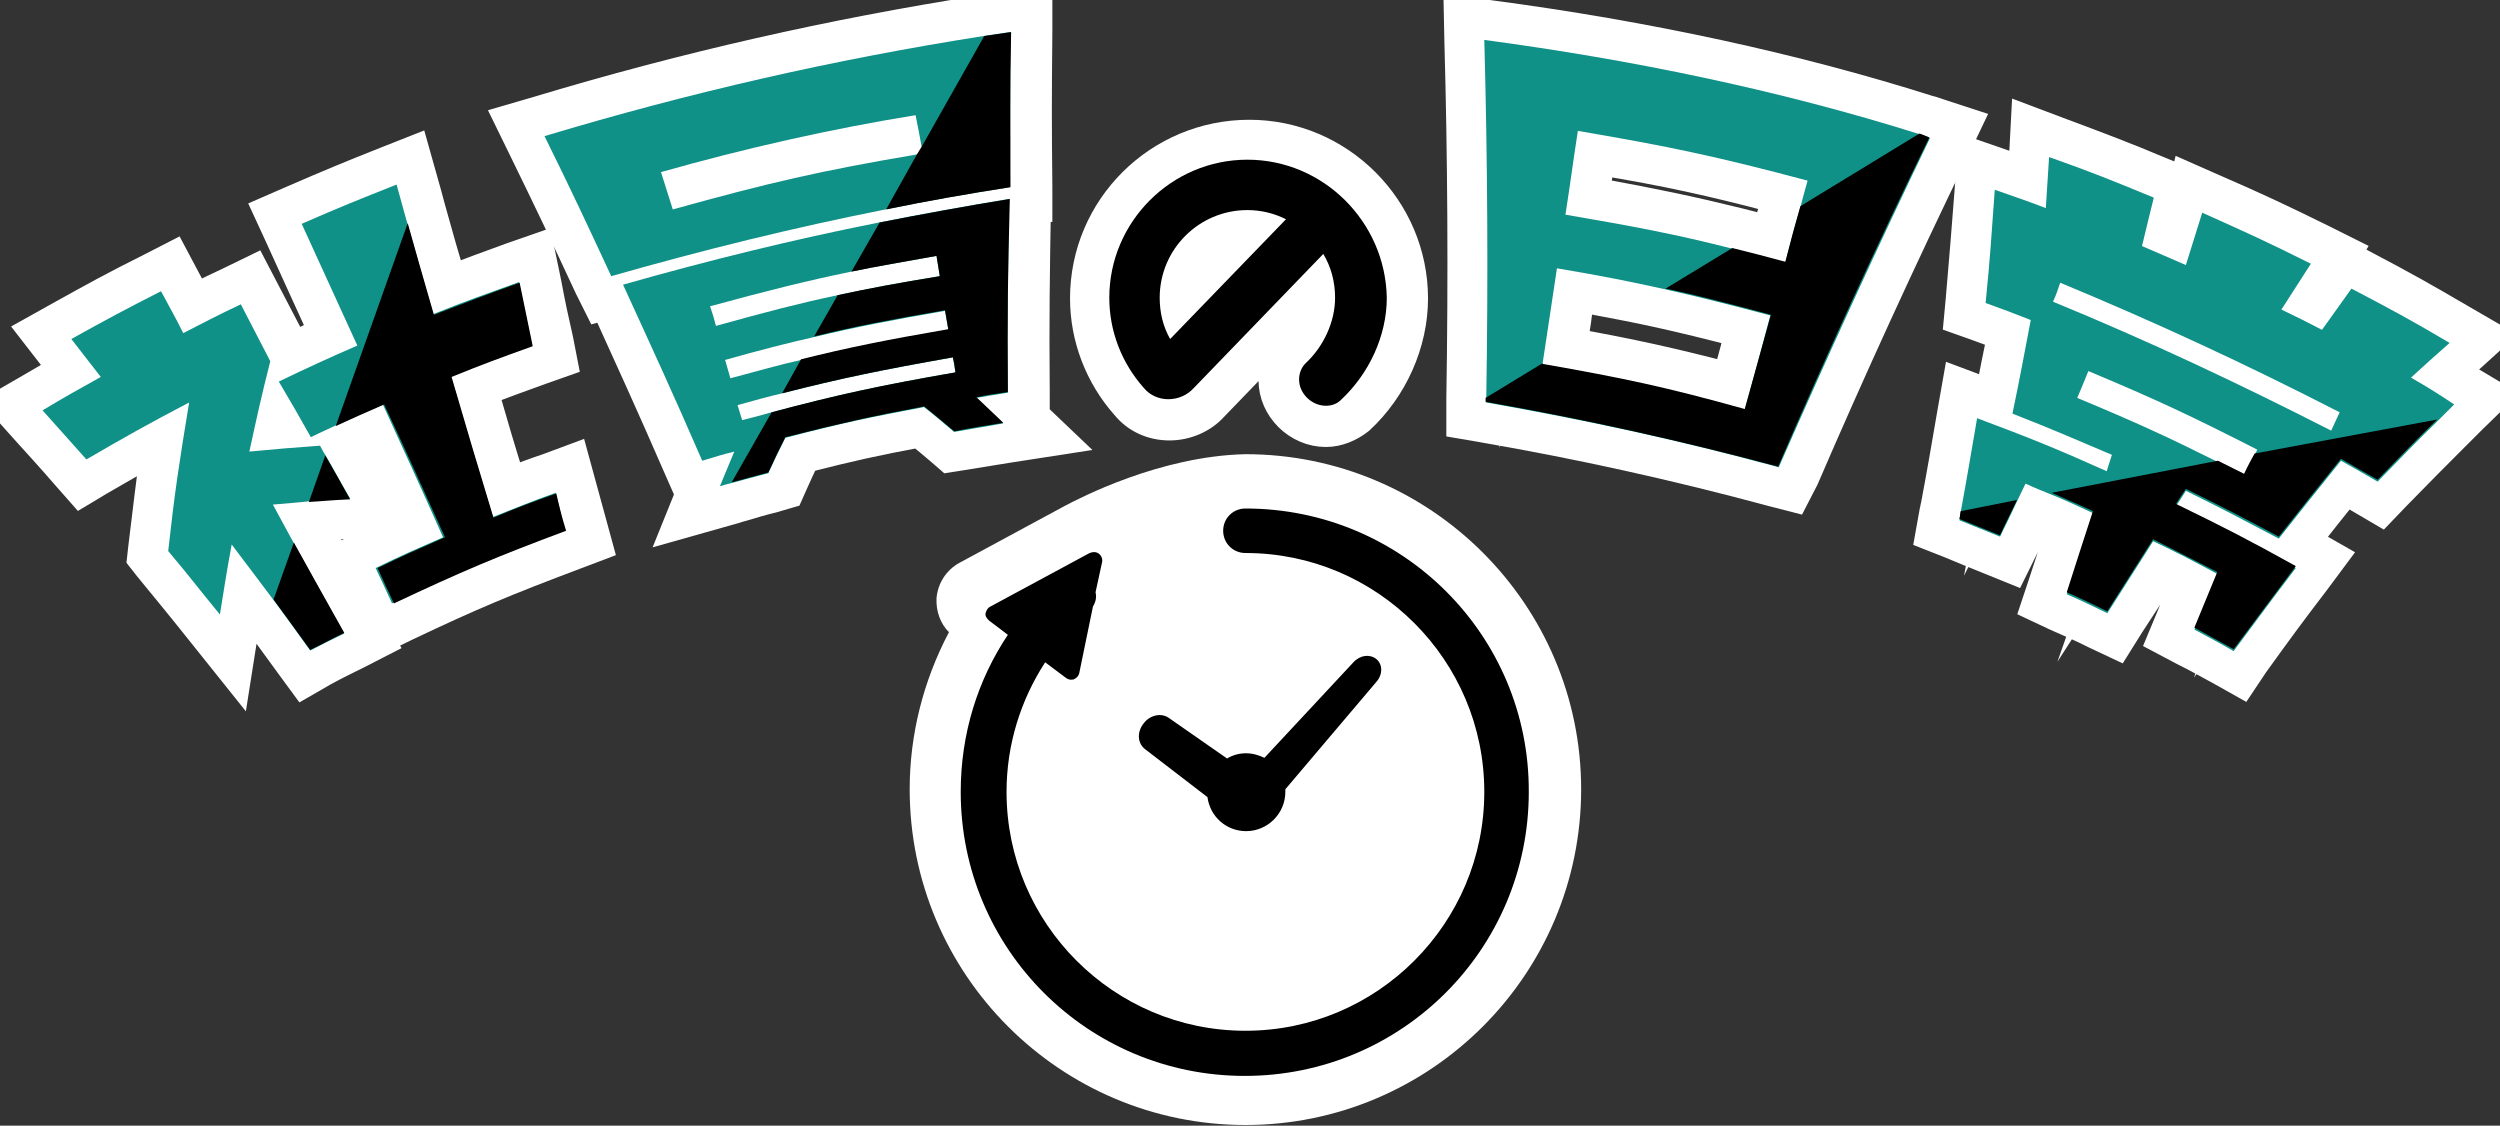
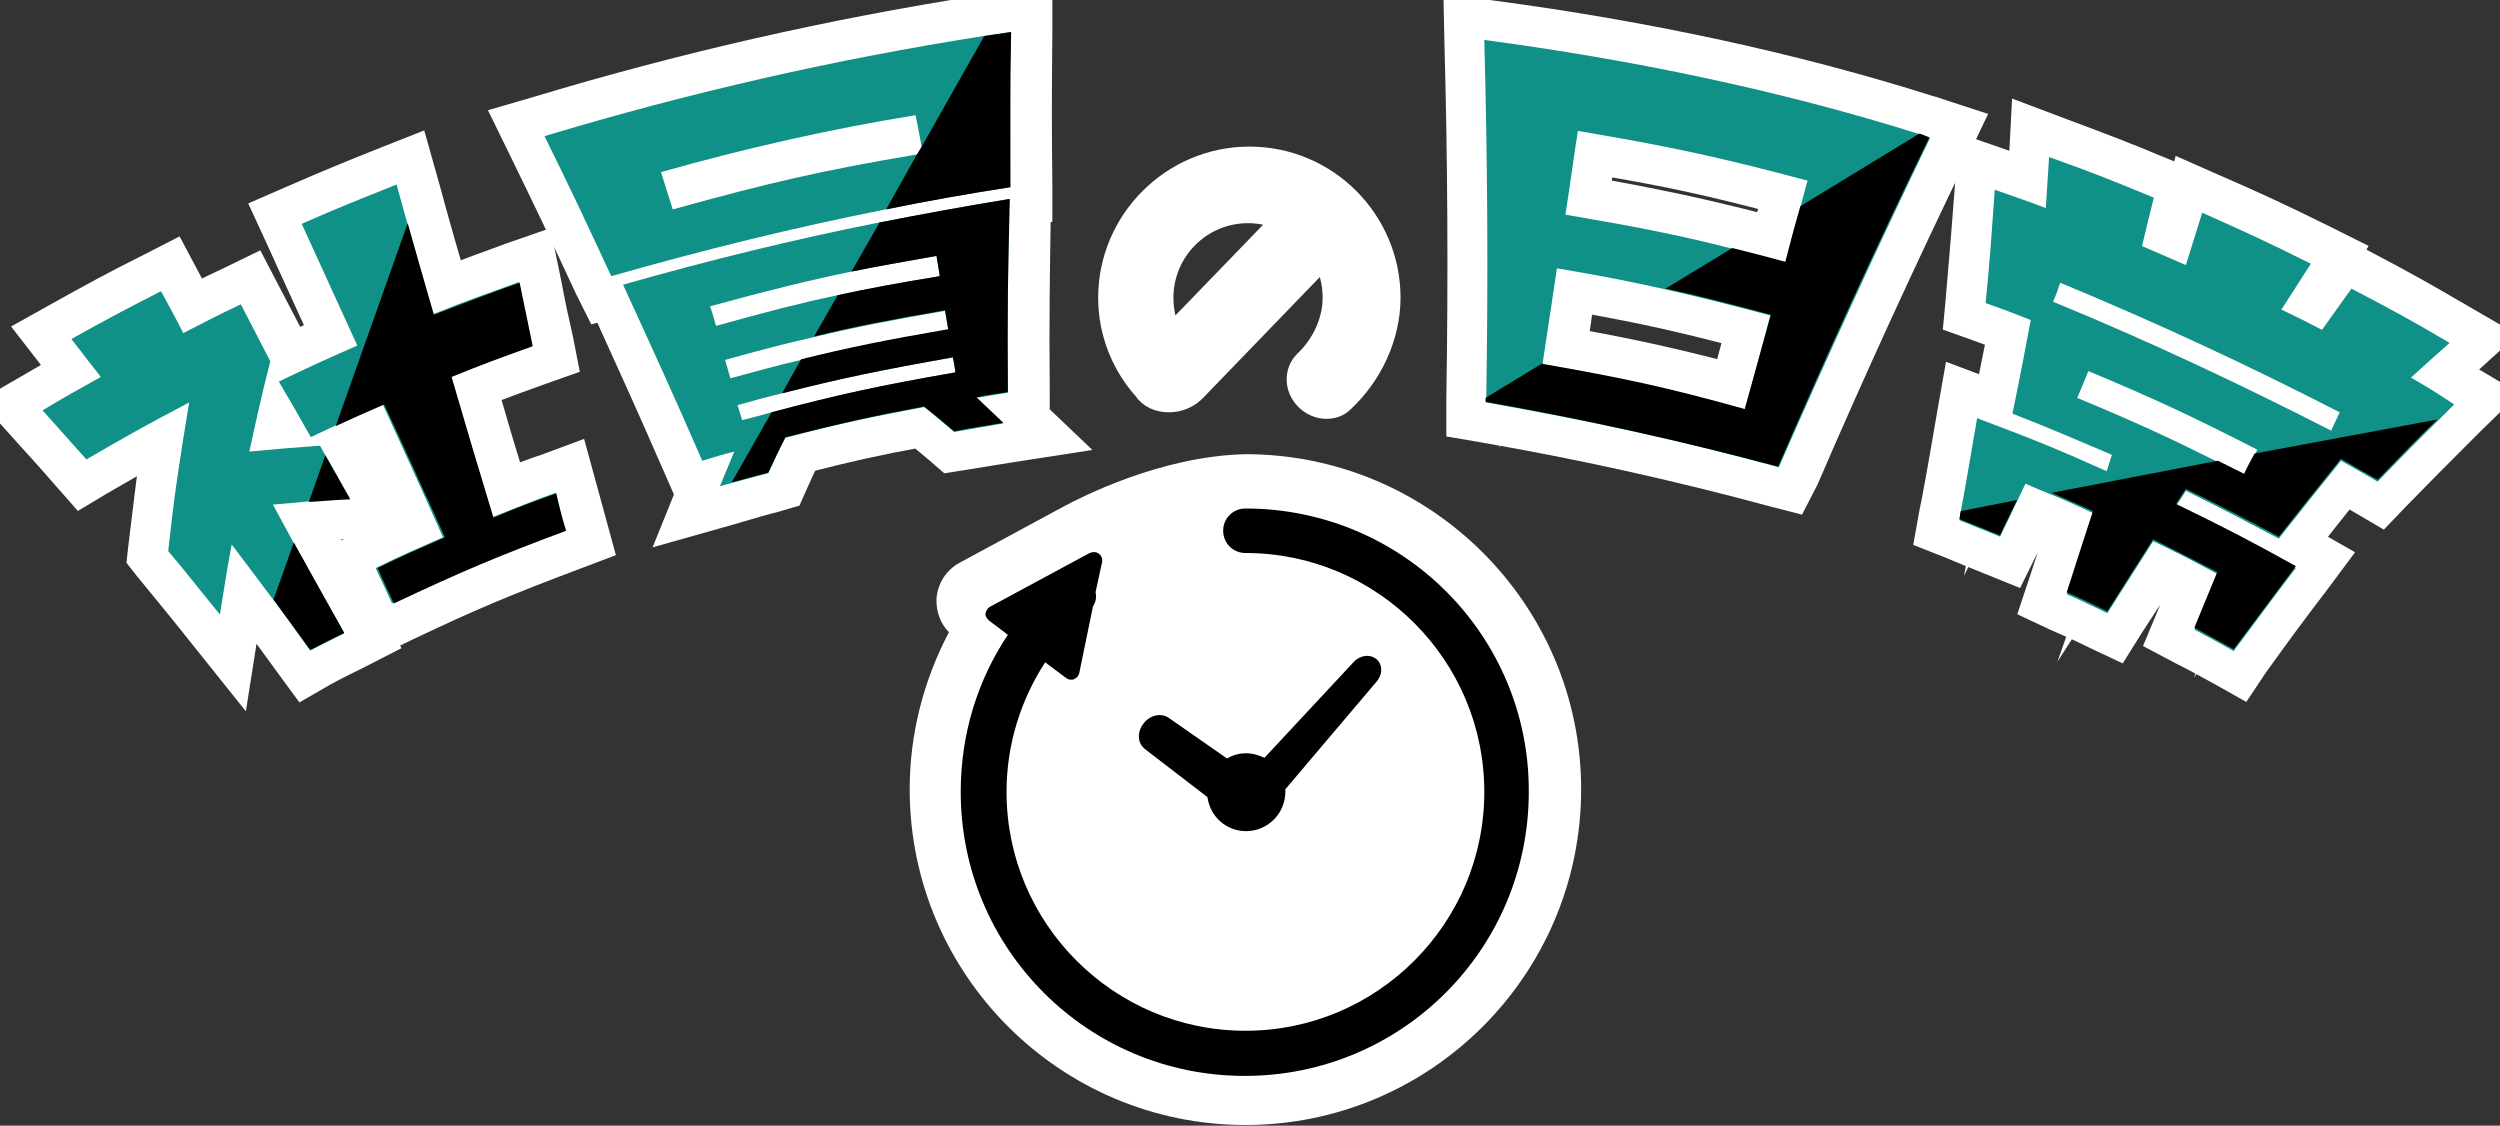
<svg xmlns="http://www.w3.org/2000/svg" version="1.1" id="レイヤー_1" x="0px" y="0px" width="382px" height="172px" viewBox="0 0 382 172" style="enable-background:new 0 0 382 172;" xml:space="preserve">
  <rect x="0" y="0" width="382" height="172" fill="#333333" stroke="none" />
  <style type="text/css">
	.st0{fill:#FFFFFF;stroke:#FFFFFF;stroke-width:4;stroke-miterlimit:10;}
	.st1{fill:#FFFFFF;}
	.st2{fill:#109187;}
</style>
  <g>
    <g>
      <g>
        <path class="st0" d="M226.9,6.1c0.5,18.3,0.6,36.5,0.3,54.8v0.6c15.3,2.7,29.7,5.8,44.7,9.9c7.4-16.9,15.1-33.7,23.1-50.3     c-0.5-0.2-1-0.3-1.6-0.5C271.7,13.6,249.3,9.1,226.9,6.1z M266.8,62.5c-12.3-3.3-18.5-4.7-30.9-6.9c0,0,0-0.1,0-0.1     c0.9-5.8,1.3-8.7,2.2-14.6c6.6,1.1,11.6,2.1,16.5,3.2c4.9,1.1,9.7,2.3,16.1,4C269.1,53.9,268.4,56.8,266.8,62.5z M275.2,31.6     c-0.7,2.7-1.3,5-2.3,8.5c-3-0.8-5.7-1.5-8.1-2.1c-8.6-2.2-15-3.4-25.5-5.2c0.8-5.1,1.1-7.7,1.9-12.8c14.1,2.4,21.2,3.9,35.1,7.6     C275.8,29.1,275.5,30.4,275.2,31.6z" />
        <path class="st0" d="M274.3,76.3l-3.5-0.9c-14.8-4-29.3-7.2-44.3-9.8l-3.5-0.6v-4.1c0.3-18.4,0.2-36.8-0.3-54.7l-0.1-4.9l4.9,0.7     c24.2,3.2,46.8,8.1,67.3,14.6c0.5,0.1,1,0.3,1.6,0.5l4.6,1.5l-2.1,4.4c-8.1,16.7-15.8,33.5-23,50.2L274.3,76.3z M275.9,45.2     L275.9,45.2l-1.1,4.1c-1.4,5.2-2.2,8-3.5,12.7c5.6-12.8,11.6-25.7,17.7-38.5c-17.8-5.4-37.2-9.6-57.9-12.6     c0.3,14.7,0.4,29.7,0.2,44.7l0.3-0.9c0.9-5.7,1.3-8.6,2.2-14.4l0.6-4.2l0,0l3.2-21.1l4.2,0.7c14.3,2.4,21.6,4,35.5,7.7l4.1,1.1     l-1.1,4.1c-0.4,1.5-0.8,2.8-1.1,4L275.9,45.2z M240.6,52.2c8.8,1.6,14.7,2.9,23.2,5.1c0.6-2.2,1.1-4.1,1.7-6.3     c-4.6-1.2-8.3-2.1-11.9-2.9c-3.6-0.8-7.3-1.5-12.1-2.4C241.3,48.1,241,50,240.6,52.2z M244,29.2c8.8,1.6,14.5,2.8,21.8,4.6     c1.3,0.3,2.7,0.7,4.1,1.1l1.2-4.4c-9.9-2.6-16.3-4-26.4-5.7L244,29.2z" />
      </g>
      <g>
        <path class="st0" d="M368.5,57.7c2.3-2.1,3.5-3.2,5.9-5.3c-5.9-3.5-8.9-5.1-15-8.3c-1.8,2.5-2.7,3.8-4.5,6.3     c-2.5-1.3-3.7-1.9-6.2-3.1c1.8-2.8,2.7-4.2,4.5-7c-6.6-3.3-9.9-4.8-16.6-7.8c-1,3.2-1.5,4.8-2.5,8c-2.7-1.2-4-1.7-6.7-2.9     c0.7-3,1.1-4.5,1.8-7.4c-6.3-2.6-9.5-3.9-16-6.2c-0.2,3.1-0.3,4.7-0.5,7.8c-3.1-1.2-4.7-1.7-7.8-2.8c-0.5,6.9-0.7,10.4-1.4,17.3     c2.8,1,4.1,1.5,6.9,2.6c-1.1,5.7-1.6,8.6-2.8,14.3c6.1,2.4,9.1,3.7,15.2,6.3c-0.3,1-0.5,1.5-0.8,2.5c-7.8-3.5-11.8-5.1-19.8-8.1     c-1,5.8-1.5,8.9-2.5,14.3c-0.1,0.4-0.1,0.8-0.2,1.3c2.5,1,3.7,1.5,6.2,2.5c1.1-2.2,1.8-3.7,2.6-5.4c0.4-0.8,0.8-1.7,1.3-2.7     c1.5,0.7,2.8,1.2,4,1.7h0c2,0.8,3.7,1.6,6.3,2.8c-1.6,5-2.4,7.5-4,12.4c2.5,1.1,3.7,1.7,6.2,2.9c2.8-4.4,4.2-6.6,7-11     c4,1.9,5.9,2.9,9.8,5c-1.4,3.4-2.1,5.1-3.5,8.5c2.4,1.3,3.6,1.9,6,3.3c3.8-5.1,5.6-7.6,9.5-12.7c-7.3-4-10.9-6-18.3-9.5     c0.6-0.9,0.9-1.3,1.5-2.3c5.7,2.8,8.5,4.3,14.2,7.3c3.8-4.8,5.7-7.2,9.5-11.9c2.3,1.3,3.4,1.9,5.6,3.2c3.7-3.8,5.9-6.1,9.1-9.2     c0.8-0.8,1.6-1.6,2.6-2.6C372.4,60,371.1,59.2,368.5,57.7z M344.6,69.4c-0.6,1.1-0.9,1.8-1.6,3.1c-1.4-0.7-2.7-1.4-4-2     c-7.6-3.8-12.6-6.1-21.5-9.8c0.7-1.6,1-2.4,1.7-4.1c10.5,4.4,15.6,6.8,25.8,12C344.9,68.9,344.8,69.2,344.6,69.4z M356.3,65.8     c-14.1-7.2-27.9-13.7-42.5-19.7c0.5-1.2,0.7-1.7,1.1-2.9c14.7,6.1,28.5,12.5,42.7,19.8C357.1,64.2,356.9,64.7,356.3,65.8z" />
        <path class="st0" d="M342.6,104.6l-3.2-1.8c-2.4-1.3-3.6-2-6-3.2l-3.4-1.8l1.5-3.6c0.8-2,1.4-3.4,2-4.9c-1-0.5-1.9-1-2.9-1.5     c-1.6,2.6-2.9,4.6-5,7.8l-2,3.2l-3.4-1.6c-2.4-1.2-3.6-1.7-6.1-2.8l-3.4-1.6l1.2-3.6c1.2-3.6,1.9-5.9,2.9-8.8     c-0.7-0.3-1.3-0.6-2-0.8h0l-0.8-0.3c-0.1,0-0.2-0.1-0.3-0.1l-4,8.1l-3.7-1.5c-2.5-1-3.7-1.5-6.1-2.5l-3.3-1.3l0.7-3.9     c0.1-0.3,0.1-0.6,0.2-0.9c1-5.3,1.5-8.3,2.5-14.1l0.9-5.1l4.8,1.8c0.1,0,0.2,0.1,0.2,0.1c0.6-3.2,1.1-5.5,1.7-8.5     c-1.1-0.4-2.1-0.8-3.5-1.3l-3.1-1.1l0.3-3.2c0.6-7.1,0.9-10.5,1.4-17.2l0.4-5.5l5.2,1.8c1,0.3,1.8,0.6,2.6,0.9     c0-0.7,0.1-1.4,0.1-2.2l0.3-5.7l5.3,2c6.7,2.5,9.9,3.7,16.1,6.3l2.9,1.2l0.2-0.8l4.3,1.9c6.9,3,10.3,4.6,16.8,7.8l4.2,2.1     l-0.3,0.5l2.4,1.3c6.1,3.2,9.1,4.9,15.1,8.4l5,2.9l-4.3,3.9c-0.6,0.5-1.1,1-1.6,1.4c0.5,0.3,1,0.6,1.6,0.9l4.7,2.8l-3.9,3.8     c-0.9,0.9-1.8,1.8-2.5,2.5c-3,3-5.2,5.2-9.1,9.2l-2.3,2.4l-2.9-1.7c-1-0.6-1.7-1-2.5-1.4c-2,2.5-3.6,4.5-5.8,7.3l4.2,2.4     l-2.9,3.9c-3.9,5.1-5.8,7.7-9.4,12.7L342.6,104.6z M343.6,87.2l-0.7,1.8c-0.4,1-0.8,1.9-1.1,2.7c1-1.3,1.9-2.5,2.9-3.9     C344.3,87.6,343.9,87.4,343.6,87.2z M324.6,77.7l-0.8,2.4c-0.7,2.2-1.3,4-1.9,5.7c1.1-1.7,2.1-3.4,3.6-5.6l1-1.6l0,0l3-4.6     c0.4-0.6,0.6-1,1.1-1.7l0.7-1c-1.3-0.6-2.6-1.3-4-1.9L324.6,77.7L324.6,77.7z M346,76c0.4,0.2,0.7,0.4,1.1,0.6     c2.2-2.7,3.8-4.8,6.1-7.6c-0.9-0.5-1.9-1-2.8-1.4l-2,3.9c-0.4,0.7-0.6,1.3-1,1.9L346,76z M305.5,69.6c-0.3,1.6-0.5,3.1-0.8,4.7     c0.2-0.4,0.4-0.8,0.6-1.3l1.4-2.9C306.4,69.9,306,69.8,305.5,69.6z M360.5,66.8c0.8,0.4,1.4,0.8,2.1,1.2c2.1-2.1,3.7-3.8,5.6-5.6     c-0.5-0.3-1.1-0.6-1.7-1l-5-2.9l4.3-3.9c0.6-0.5,1.1-1,1.6-1.5c-2.2-1.3-4.2-2.3-6.6-3.6c-0.7,1-1.4,2-2.4,3.3l-2.1,3l-3.3-1.7     c-2.5-1.3-3.7-1.9-6.1-3.1l-4.2-2.1l2.5-4c0.8-1.2,1.4-2.2,2-3.1c-2.7-1.3-5-2.4-7.9-3.7c-0.3,1-0.6,2.1-1.1,3.5l-1.4,4.5     l-4.3-1.9c-2.6-1.2-3.9-1.7-6.6-2.8l-3.3-1.4l1.3-5.4c0.2-0.7,0.3-1.4,0.5-2c-2.5-1-4.7-1.9-7.2-2.8c0,0.7-0.1,1.4-0.2,2.2     l-0.4,5.6l-5.3-2c-1-0.4-1.8-0.7-2.5-0.9c-0.2,2.8-0.4,5.4-0.7,8.6c0.7,0.3,1.3,0.5,2,0.8l2.5-6.5l4,1.7     c14.7,6.1,28.8,12.7,43,20l3.6,1.9L360.5,66.8z M312.5,60.4c0.2,0.1,0.4,0.2,0.5,0.2l0.6-1.6c0.7-1.6,1-2.5,1.7-4.1l1.3-3.1     c-0.8-0.3-1.6-0.7-2.4-1C313.6,54.6,313.1,57.1,312.5,60.4z" />
      </g>
      <g>
        <path class="st0" d="M178.6,61c1.5,0,2.9-0.6,3.9-1.7l19.8-20.5c1.2,2,1.8,4.3,1.8,6.7c0,3.6-1.7,7.4-4.5,10     c-0.7,0.7-1,1.6-1,2.5c0,2.1,1.9,4,4.1,4c0.9,0,1.7-0.3,2.3-0.9c4.3-4,7-9.8,7-15.6c0-11.6-9.4-21.1-21.1-21.1     c-11.6,0-21.1,9.5-21.1,21.1c0,5.1,1.9,10,5.3,13.8C175.8,60.4,177.1,61,178.6,61z M190.7,32.1c2.1,0,4.1,0.5,5.9,1.4l-17.7,18.3     c-1.1-1.9-1.6-4.1-1.6-6.3C177.3,38.1,183.3,32.1,190.7,32.1z" />
-         <path class="st0" d="M202.6,66.3c-4.5,0-8.3-3.8-8.3-8.2c0-2.1,0.8-4,2.3-5.5l0.1-0.1c1.4-1.3,2.4-2.9,2.9-4.7l-14,14.5     c-1.7,1.9-4.3,3-6.9,3c-2.7,0-5.2-1.1-6.9-3.2c-4-4.5-6.3-10.4-6.3-16.5c0-14,11.4-25.3,25.4-25.3c13.9,0,25.3,11.4,25.3,25.3     c0,6.9-3.1,13.9-8.3,18.7C206.4,65.5,204.5,66.3,202.6,66.3z M187.5,36.9c-2.6,1-4.6,3-5.4,5.6L187.5,36.9z" />
      </g>
      <g>
        <path class="st0" d="M146,65.8c3-0.5,4.5-0.8,7.5-1.3c-1.6-1.6-2.5-2.4-4.1-3.9c1.9-0.3,2.8-0.5,4.8-0.8     c-0.1-11.8,0-17.7,0.2-29.6c-6.7,1.1-13.3,2.3-19.9,3.6c-13.1,2.6-26.1,5.8-39.1,9.5c4.9,10.7,7.4,16.1,12.1,26.9     c2-0.6,2.9-0.9,4.9-1.4c-0.9,2.1-1.3,3.2-2.2,5.3c0.7-0.2,1.3-0.4,1.8-0.5c1.9-0.5,3.3-0.9,5.6-1.5c1-2.2,1.5-3.2,2.6-5.4     c8.4-2.2,12.7-3.1,21.2-4.7C143.3,63.6,144.2,64.3,146,65.8z M108.6,46.7c8.8-2.4,14.8-3.9,21.6-5.3c3.8-0.8,7.9-1.5,13-2.4     c0.2,1.2,0.3,1.9,0.5,3.1c-6.2,1-10.9,1.9-15.6,2.9c-5.7,1.2-11.1,2.6-18.6,4.7C109.2,48.5,109,47.9,108.6,46.7z M111.7,57.8     c-0.3-1.1-0.5-1.7-0.8-2.8c5.3-1.5,9.6-2.6,13.6-3.5c6.2-1.5,11.9-2.6,20-4c0.2,1.2,0.3,1.7,0.5,2.9c-9.3,1.6-15.3,2.8-22.5,4.6     C119.4,55.7,115.9,56.6,111.7,57.8z M118,63c-1.4,0.4-2.9,0.8-4.5,1.2c-0.3-0.9-0.4-1.4-0.7-2.3c2.5-0.7,4.7-1.3,6.8-1.8     c9-2.3,15.4-3.6,26.1-5.5c0.2,0.9,0.2,1.4,0.4,2.3C134.6,58.9,128.2,60.3,118,63z" />
        <path class="st0" d="M103.1,80.6l2.1-5.2l-0.1,0l-1.5-3.4c-4.7-10.8-7.1-16-12-26.8l-2.1-4.5l4.7-1.3c13.3-3.8,26.2-6.9,39.5-9.6     c6.6-1.3,13.4-2.5,20-3.6l5-0.8l-0.1,5c-0.2,12.1-0.3,17.9-0.2,29.5l0,3.5l4.2,4l-8.4,1.3c-3,0.5-4.4,0.7-7.4,1.2l-1.9,0.3     l-1.5-1.3c-1.2-1-2-1.7-3-2.5c-6.5,1.2-10.5,2.1-17.2,3.8c-0.6,1.1-1,2.1-1.7,3.6l-0.8,1.8l-2.4,0.7c-2,0.5-3.3,0.9-5,1.4     c-0.4,0.1-0.7,0.2-1,0.3L103.1,80.6z M101.2,46.2c2.9,6.3,4.9,10.8,7.6,17l-1.3-4.1l0.1,0l-1.9-7l0,0l-2-6.5     C103,45.7,102.1,45.9,101.2,46.2z M148.1,42.6l0.7,4.2c0.2,1.1,0.3,1.7,0.5,2.8l0.6,3.4c0-6.1,0-11,0.1-17.6     c-1.1,0.2-2.1,0.4-3.1,0.5l0.4,2.4c0.2,0.9,0.3,1.5,0.4,2.2L148.1,42.6L148.1,42.6z" />
      </g>
      <g>
        <path class="st0" d="M154.6,28.6c-0.1-9.5-0.1-14.2,0-23.7c-1.4,0.2-2.7,0.4-4.1,0.6c-22.9,3.6-44.9,8.6-67.1,15.3     c4.2,8.5,6.2,12.8,10.2,21.4c14-4,27.8-7.4,41.9-10.2C141.8,30.7,148.2,29.6,154.6,28.6z M101.2,26.3c12.7-3.6,25.9-6.6,38.9-8.7     c0.4,1.9,0.6,3.1,0.9,4.7l-0.8,1.3c-14.8,2.5-22.5,4.3-37.3,8.4C102.3,29.7,101.9,28.6,101.2,26.3z" />
        <path class="st0" d="M91.4,47.2L89.8,44c-3.9-8.4-5.9-12.6-10.2-21.4l-2.2-4.5l4.8-1.4c22.6-6.8,44.7-11.8,67.6-15.4l0.2,0     c1.3-0.2,2.6-0.4,3.9-0.6l4.9-0.7l0,4.9c-0.1,9.6-0.1,14.3,0,23.7l0,3.6l-3.6,0.6c-6.4,1-12.7,2.1-18.9,3.4     c-14,2.8-27.6,6.1-41.6,10.1L91.4,47.2z M89.4,23.4c2.4,5,4.2,8.7,6.6,13.8c1.3-0.4,2.6-0.7,3.9-1.1l-0.9-2.8     c-0.7-2.3-1.1-3.4-1.8-5.7l-1.3-4.1l4.2-1.2c12.9-3.7,26.2-6.7,39.4-8.8l4.1-0.7l0.7,4.1c0.2,1.2,0.4,2.1,0.6,3l0.6,3.2l-1.8,3.1     c2.2-0.4,4.4-0.8,6.6-1.2c0-5.6-0.1-9.7,0-15.2C129.6,13.1,109.6,17.5,89.4,23.4z" />
      </g>
      <g>
        <path class="st0" d="M53.6,76.2c-1.6-2.7-2.4-4.3-3.8-6.7c-0.3-0.4-0.5-0.9-0.8-1.4c-4.3,0.3-6.4,0.5-10.8,0.9     c1.2-5.5,1.8-8.3,3.2-13.8c-1.8-3.5-2.7-5.2-4.5-8.7c-3.6,1.7-5.3,2.6-8.8,4.4c-1.3-2.6-2-3.8-3.4-6.4c-5.5,2.8-8.3,4.3-13.7,7.3     c1.8,2.3,2.7,3.5,4.5,5.8c-3.6,2-5.4,3-8.9,5.1c2.7,3,4,4.5,6.7,7.5c6.2-3.6,9.4-5.4,15.7-8.7c-1.5,9.1-2.2,13.6-3.2,22.7     c3.2,3.8,4.7,5.8,7.9,9.7c0.7-4.3,1-6.4,1.8-10.7c2.6,3.4,4.5,6,6.4,8.5c1.7,2.3,3.4,4.6,5.6,7.7c2.1-1.1,3.1-1.6,5.2-2.6     c-3.2-5.6-5.2-9.3-7.7-13.8c-1-1.7-2-3.6-3.3-5.8c2.2-0.2,3.8-0.3,5.5-0.5C49.2,76.5,51.1,76.4,53.6,76.2z" />
        <path class="st0" d="M46.3,104.7l-2.2-3c-2.2-3-3.9-5.4-5.6-7.6c-0.2-0.2-0.3-0.5-0.5-0.7c-0.1,0.3-0.1,0.7-0.2,1l-1.5,9.5     l-6-7.5c-3.1-3.9-4.7-5.8-7.8-9.6l-1.1-1.4l0.2-1.8c0.7-5.8,1.2-9.9,1.8-14.5c-2.4,1.3-4.8,2.7-8.1,4.6l-3,1.8L10.1,73     c-2.6-3-4-4.5-6.7-7.5L0,61.7l4.5-2.6c1.9-1.1,3.3-1.9,4.7-2.8l-4.5-5.8l4.3-2.4c5.4-3,8.1-4.5,13.9-7.4l3.7-1.9l3.4,6.4     c1.6-0.8,3.1-1.5,5.2-2.5l3.7-1.8l7.2,13.8l-0.4,1.5c-0.8,3.3-1.4,5.6-1.9,8c1.6-0.1,3.1-0.3,5.1-0.4l2.7-0.2l1.3,2.3     c0.2,0.3,0.4,0.7,0.6,1l0.2,0.3c1.4,2.4,2.3,4,3.8,6.8l3.3,5.9l-6.8,0.4c-2,0.1-3.6,0.2-5.2,0.3c0,0,0,0,0,0l9.8,17.6l-3.9,2     c-2,1-3.1,1.5-5.1,2.6L46.3,104.7z M30.2,82.8c0.3,0.4,0.6,0.7,0.9,1c0.1-0.5,0.2-1,0.3-1.6l1.6-8.5l-0.1,0l1.2-5.7     c1.1-4.9,1.7-7.6,2.8-12.4L35,52.1c-1.6,0.8-3,1.5-5.1,2.5l-3.7,1.9l-3.4-6.4c-2,1-3.7,1.9-5.6,3c0.4,0.6,0.9,1.2,1.5,1.9l3,3.9     l-4.3,2.4c-1.8,1-3.1,1.7-4.4,2.5c0.3,0.3,0.6,0.7,1,1.1c4.5-2.6,7.6-4.3,12.9-7.1l7.5-3.9l-1.4,8.4C31.8,70.6,31.1,75,30.2,82.8     z M33.8,73.8l5,6.7L35,73.6L33.8,73.8z" />
      </g>
      <g>
-         <path class="st0" d="M75.4,79c-2.6-8.6-3.9-12.9-6.4-21.5c4.9-2,7.4-2.9,12.4-4.7c-0.8-3.9-1.2-5.8-2-9.7     c-5.2,1.9-7.9,2.8-13.1,4.9c-1.6-5.7-2.7-9.4-4-14c-0.5-1.8-1-3.6-1.6-5.8c-5.8,2.3-8.8,3.5-14.5,6c3.4,7.4,5.1,11.2,8.5,18.6     c-4.8,2.1-7.2,3.2-12,5.5c2,3.4,3,5.1,4.9,8.5c1.4-0.7,2.6-1.2,3.6-1.7c2.4-1.1,4.4-2,7.4-3.3c3.7,8.1,5.6,12.2,9.2,20.3     c-4.1,1.8-6.2,2.7-10.3,4.7c1,2.1,1.5,3.2,2.5,5.4C70.6,87.2,75.9,85,86.6,81c-0.6-2.3-1-3.4-1.6-5.7     C81.1,76.7,79.2,77.5,75.4,79z" />
        <path class="st0" d="M58.3,97.8l-2.5-5.3c-0.6-1.3-1.1-2.3-1.9-3.9l-1.8-3.8l3.8-1.8c2.7-1.3,4.5-2.1,6.5-3     c-2.1-4.6-3.7-8-5.8-12.7c-1.2,0.5-2.3,1-3.5,1.6l-0.5,0.2c-0.9,0.4-1.9,0.9-3.1,1.5l-3.5,1.7l-2-3.4c-2-3.4-2.9-5.1-4.9-8.4     l-2.3-4l4.1-2c3.4-1.6,5.6-2.7,8.2-3.8c-2.3-5.1-4-8.7-6.7-14.7l-1.8-3.9l3.9-1.7c6-2.6,8.9-3.8,14.7-6.1l4.3-1.7l2,7.1     c0.3,1.2,0.6,2.2,0.9,3.3c0.9,3.3,1.7,6,2.7,9.4c2.9-1.1,5.3-2,8.9-3.3l4.6-1.6l1.2,5.8c0.6,3.2,1,5.1,1.8,8.6l0.7,3.6l-3.4,1.2     c-3.6,1.3-5.8,2.1-8.7,3.2c1.4,4.9,2.5,8.6,4,13.4c1.7-0.7,3.3-1.3,5.4-2l4.3-1.6l3.8,13.9L88,85c-10.6,4-15.7,6.1-26,11     L58.3,97.8z M60.9,56.3l2,4.5c3,6.5,4.8,10.5,7.5,16.4c-2-6.6-3.3-10.9-5.4-18.4L63.9,55l3.6-1.4c3.7-1.5,6.1-2.4,9.1-3.5     c-0.1-0.5-0.2-0.9-0.3-1.3c-2.6,1-4.9,1.8-8.4,3.2l-4.3,1.7l-1.3-4.5c-1.7-5.7-2.7-9.4-4-14c-0.1-0.4-0.2-0.9-0.4-1.3     c-2.1,0.8-3.9,1.6-6.1,2.5c2.3,5.1,4,8.7,6.7,14.7l1.8,3.9l-3.9,1.7c-3.1,1.3-5.2,2.3-7.7,3.4c0.2,0.4,0.4,0.8,0.7,1.2l0.2-0.1     c2.4-1.1,4.4-2,7.5-3.3L60.9,56.3z" />
      </g>
      <path class="st1" d="M190.3,69.4c-13.1,0.3-25.3,6.7-27.6,7.9L146.6,86c-2,1.1-3.3,3.1-3.5,5.4c-0.1,2,0.6,3.9,1.9,5.2    c-3.9,7.4-6,15.6-6,24c0,28.3,23,51.3,51.3,51.3c28.3,0,51.3-23,51.3-51.3C241.6,92.4,218.6,69.4,190.3,69.4" />
    </g>
    <g>
      <path class="st2" d="M84.9,75.3c-3.9,1.4-5.8,2.2-9.6,3.7c-2.6-8.6-3.9-12.9-6.4-21.5c4.9-2,7.4-2.9,12.4-4.7    c-0.8-3.9-1.2-5.8-2-9.7c-5.2,1.9-7.9,2.8-13.1,4.9c-1.6-5.7-2.7-9.4-4-14c-0.5-1.8-1-3.6-1.6-5.8c-5.8,2.3-8.8,3.5-14.5,6    c3.4,7.4,5.1,11.2,8.5,18.6c-4.8,2.1-7.2,3.2-12,5.5c2,3.4,3,5.1,4.9,8.5c1.4-0.7,2.6-1.2,3.6-1.7c2.4-1.1,4.4-2,7.4-3.3    c3.7,8.1,5.6,12.2,9.2,20.3c-4.1,1.8-6.2,2.7-10.3,4.7c1,2.1,1.5,3.2,2.5,5.4c10.4-4.9,15.6-7.1,26.3-11.1    C85.8,78.8,85.5,77.6,84.9,75.3z M41.7,77.1c2.2-0.2,3.8-0.3,5.5-0.5c1.9-0.2,3.8-0.3,6.3-0.4c-1.6-2.7-2.4-4.3-3.8-6.7    c-0.3-0.4-0.5-0.9-0.8-1.4c-4.3,0.3-6.4,0.5-10.8,0.9c1.2-5.5,1.8-8.3,3.2-13.8c-1.8-3.5-2.7-5.2-4.5-8.7    c-3.6,1.7-5.3,2.6-8.8,4.4c-1.3-2.6-2-3.8-3.4-6.4c-5.5,2.8-8.3,4.3-13.7,7.3c1.8,2.3,2.7,3.5,4.5,5.8c-3.6,2-5.4,3-8.9,5.1    c2.7,3,4,4.5,6.7,7.5c6.2-3.6,9.4-5.4,15.7-8.7c-1.5,9.1-2.2,13.6-3.2,22.7c3.2,3.8,4.7,5.8,7.9,9.7c0.7-4.3,1-6.4,1.8-10.7    c2.6,3.4,4.5,6,6.4,8.5c1.7,2.3,3.4,4.6,5.6,7.7c2.1-1.1,3.1-1.6,5.2-2.6c-3.2-5.6-5.2-9.3-7.7-13.8    C43.9,81.2,42.9,79.3,41.7,77.1z" />
      <path class="st2" d="M154.2,30.4c-6.7,1.1-13.3,2.3-19.9,3.6c-13.1,2.6-26.1,5.8-39.1,9.5c4.9,10.7,7.4,16.1,12.1,26.9    c2-0.6,2.9-0.9,4.9-1.4c-0.9,2.1-1.3,3.2-2.2,5.3c0.7-0.2,1.3-0.4,1.8-0.5c1.9-0.5,3.3-0.9,5.6-1.5c1-2.2,1.5-3.2,2.6-5.4    c8.4-2.2,12.7-3.1,21.2-4.7c1.9,1.5,2.8,2.3,4.6,3.8c3-0.5,4.5-0.8,7.5-1.3c-1.6-1.6-2.5-2.4-4.1-3.9c1.9-0.3,2.8-0.5,4.8-0.8    C153.9,48.1,154,42.2,154.2,30.4z M108.5,46.8c8.8-2.4,14.8-3.9,21.6-5.3c3.8-0.8,7.9-1.5,13-2.4c0.2,1.2,0.3,1.9,0.5,3.1    c-6.2,1-10.9,1.9-15.6,2.9c-5.7,1.2-11.1,2.6-18.6,4.7C109.1,48.6,108.9,48,108.5,46.8z M111.6,57.8c-0.3-1.1-0.5-1.7-0.8-2.8    c5.3-1.5,9.6-2.6,13.6-3.5c6.2-1.5,11.9-2.6,20-4c0.2,1.2,0.3,1.7,0.5,2.9c-9.3,1.6-15.3,2.8-22.5,4.6    C119.2,55.7,115.8,56.7,111.6,57.8z M117.9,63c-1.4,0.4-2.9,0.8-4.5,1.2c-0.3-0.9-0.4-1.4-0.7-2.3c2.5-0.7,4.7-1.3,6.8-1.8    c9-2.3,15.4-3.6,26.1-5.5c0.2,0.9,0.2,1.4,0.4,2.3C134.5,58.9,128.1,60.3,117.9,63z M154.4,4.9c-1.4,0.2-2.7,0.4-4.1,0.6    c-22.9,3.6-44.8,8.6-67.1,15.3c4.2,8.5,6.2,12.8,10.2,21.4c14-4,27.8-7.4,41.9-10.2c6.3-1.3,12.6-2.4,19-3.4    C154.4,19.1,154.3,14.4,154.4,4.9z M140.1,23.6c-14.8,2.5-22.5,4.3-37.3,8.4c-0.7-2.3-1.1-3.4-1.8-5.7c12.7-3.6,25.9-6.6,38.9-8.7    c0.4,1.9,0.6,3.1,0.9,4.7c0.1,0.4,0.1,0.8,0.2,1.2C140.8,23.5,140.5,23.6,140.1,23.6z" />
      <path class="st2" d="M293.3,20.5c-21.6-6.8-44.1-11.4-66.5-14.4c0.5,18.3,0.6,36.5,0.3,54.8v0.6c15.3,2.7,29.7,5.8,44.7,9.9    c7.4-16.9,15.1-33.7,23.1-50.3C294.3,20.8,293.8,20.6,293.3,20.5z M266.6,62.6c-12.3-3.3-18.5-4.7-30.9-6.9c0,0,0-0.1,0-0.1    c0.9-5.8,1.3-8.7,2.2-14.6c6.6,1.1,11.6,2.1,16.5,3.2c4.9,1.1,9.7,2.3,16.1,4C269,53.9,268.2,56.8,266.6,62.6z M272.8,40.1    c-3-0.8-5.7-1.5-8.1-2.1c-8.6-2.2-15-3.4-25.5-5.2c0.8-5.1,1.1-7.7,1.9-12.8c14.1,2.4,21.2,3.9,35.1,7.6c-0.4,1.5-0.8,2.8-1.1,4.1    C274.3,34.3,273.7,36.6,272.8,40.1z" />
      <path class="st2" d="M368.4,57.7c2.3-2.1,3.5-3.2,5.9-5.3c-5.9-3.5-8.9-5.1-15-8.3c-1.8,2.5-2.7,3.8-4.5,6.3    c-2.5-1.3-3.7-1.9-6.2-3.1c1.8-2.8,2.7-4.2,4.5-7c-6.6-3.3-9.9-4.8-16.6-7.8c-1,3.2-1.5,4.8-2.5,8c-2.7-1.2-4-1.7-6.7-2.9    c0.7-3,1.1-4.5,1.8-7.4c-6.3-2.6-9.5-3.9-16-6.2c-0.2,3.1-0.3,4.7-0.5,7.8c-3.1-1.2-4.7-1.7-7.8-2.8c-0.5,6.9-0.7,10.4-1.4,17.3    c2.8,1,4.1,1.5,6.9,2.6c-1.1,5.7-1.6,8.6-2.8,14.3c6.1,2.4,9.1,3.7,15.2,6.3c-0.3,1-0.5,1.5-0.8,2.5c-7.8-3.5-11.8-5.1-19.8-8.1    c-1,5.8-1.5,8.9-2.5,14.3c-0.1,0.4-0.1,0.8-0.2,1.3c2.5,1,3.7,1.5,6.2,2.5c1.1-2.2,1.8-3.7,2.6-5.4c0.4-0.8,0.8-1.7,1.3-2.7    c1.5,0.7,2.8,1.2,4,1.7h0c2,0.8,3.7,1.6,6.3,2.8c-1.6,5-2.4,7.5-4,12.4c2.5,1.1,3.7,1.7,6.2,2.9c2.8-4.4,4.2-6.6,7-11    c4,1.9,5.9,2.9,9.8,5c-1.4,3.4-2.1,5.1-3.5,8.5c2.4,1.3,3.6,1.9,6,3.3c3.8-5.1,5.6-7.6,9.5-12.7c-7.3-4-10.9-6-18.3-9.5    c0.6-0.9,0.9-1.3,1.5-2.3c5.7,2.8,8.5,4.3,14.2,7.3c3.8-4.8,5.7-7.2,9.5-11.9c2.3,1.3,3.4,1.9,5.6,3.2c3.7-3.8,5.9-6.1,9.1-9.2    c0.8-0.8,1.6-1.6,2.6-2.6C372.3,60,371,59.2,368.4,57.7z M314.8,43.2c14.7,6.1,28.5,12.5,42.7,19.8c-0.5,1.1-0.8,1.7-1.3,2.8    c-14.1-7.2-27.9-13.7-42.5-19.7C314.2,45,314.4,44.4,314.8,43.2z M342.9,72.6c-1.4-0.7-2.7-1.4-4-2c-7.6-3.8-12.6-6.1-21.5-9.8    c0.7-1.6,1-2.4,1.7-4.1c10.5,4.4,15.6,6.8,25.8,12c-0.1,0.3-0.3,0.6-0.4,0.8C344,70.5,343.6,71.3,342.9,72.6z" />
      <g>
-         <path d="M190.6,24.4c-11.6,0-21.1,9.5-21.1,21.1c0,5.1,1.9,10,5.3,13.8c0.9,1.1,2.3,1.7,3.7,1.7c1.5,0,2.9-0.6,3.9-1.7l19.8-20.5     c1.2,2,1.8,4.3,1.8,6.7c0,3.6-1.7,7.4-4.5,10c-0.7,0.7-1,1.6-1,2.5c0,2.1,1.9,4,4.1,4c0.9,0,1.7-0.3,2.3-0.9c4.3-4,7-9.8,7-15.6     C211.7,33.9,202.2,24.4,190.6,24.4z M190.6,32.1c2.1,0,4.1,0.5,5.9,1.4l-17.7,18.3c-1.1-1.9-1.6-4.1-1.6-6.3     C177.2,38.1,183.2,32.1,190.6,32.1z" />
-       </g>
+         </g>
      <path d="M154,59.9c-1.9,0.3-2.9,0.4-4.8,0.8c1.7,1.6,2.5,2.4,4.1,3.9c-3,0.5-4.5,0.7-7.5,1.3c-1.8-1.5-2.7-2.3-4.6-3.8    c-8.5,1.6-12.8,2.6-21.2,4.7c-1.1,2.2-1.6,3.2-2.6,5.4c-2.3,0.6-3.7,1-5.6,1.5l6.1-10.7c10.1-2.7,16.6-4.1,28.1-6.1    c-0.1-0.9-0.2-1.4-0.4-2.3c-10.8,1.9-17.1,3.2-26.1,5.5l2.9-5.2c7.2-1.8,13.2-3,22.5-4.6c-0.2-1.2-0.3-1.7-0.5-2.9    c-8.2,1.4-13.9,2.5-20,4l3.6-6.3c4.6-1,9.4-1.9,15.6-2.9c-0.2-1.2-0.3-1.9-0.5-3.1c-5,0.9-9.1,1.6-13,2.4l4.3-7.5    c6.6-1.3,13.2-2.5,19.9-3.6C154,42.2,153.9,48.1,154,59.9z" />
      <path d="M154.4,28.6c-6.4,1-12.7,2.1-19,3.4l4.7-8.4l0.8-1.3l9.5-16.8c1.4-0.2,2.7-0.4,4.1-0.6C154.3,14.4,154.4,19.1,154.4,28.6z    " />
      <path d="M44.9,82.9c2.5,4.5,4.5,8.1,7.7,13.8c-2.1,1-3.1,1.6-5.2,2.6c-2.2-3-3.9-5.4-5.6-7.7L44.9,82.9z" />
      <path d="M49.7,69.6c1.4,2.4,2.3,4,3.8,6.7c-2.6,0.1-4.4,0.3-6.3,0.4L49.7,69.6z" />
      <path d="M86.5,81.1c-10.7,4-15.9,6.2-26.3,11.1c-1-2.1-1.5-3.2-2.5-5.4c4.1-2,6.2-2.9,10.3-4.7c-3.7-8.1-5.5-12.2-9.3-20.3    c-3,1.3-5,2.2-7.4,3.3l11-31c1.3,4.6,2.3,8.2,4,14c5.2-2,7.8-3,13.1-4.9c0.8,3.9,1.2,5.8,2,9.7c-5,1.8-7.5,2.7-12.4,4.7    c2.5,8.6,3.8,12.9,6.4,21.5c3.8-1.6,5.7-2.3,9.6-3.7C85.5,77.6,85.8,78.8,86.5,81.1z" />
      <path d="M294.8,21c-8.1,16.6-15.8,33.4-23.1,50.3c-15-4-29.4-7.2-44.7-9.9v-0.6l8.7-5.3c0,0,0,0.1,0,0.1    c12.5,2.2,18.7,3.5,30.9,6.9c1.6-5.8,2.4-8.6,4-14.4c-6.4-1.7-11.3-3-16.1-4l10.2-6.2c2.5,0.6,5.1,1.3,8.1,2.1    c0.9-3.5,1.5-5.7,2.3-8.5l18.2-11.1C293.8,20.6,294.3,20.8,294.8,21z" />
      <path d="M299.6,78.1l8.6-1.7c-0.8,1.7-1.6,3.2-2.6,5.4c-2.5-1-3.7-1.5-6.2-2.5C299.5,78.9,299.5,78.5,299.6,78.1z" />
      <path d="M372.4,64.1c-3.2,3.1-5.4,5.4-9.1,9.2c-2.3-1.3-3.4-1.9-5.6-3.2c-3.8,4.7-5.7,7.1-9.5,11.9c-5.6-3-8.5-4.5-14.2-7.3    c-0.6,0.9-0.9,1.3-1.5,2.3c7.4,3.6,11.1,5.5,18.3,9.5c-3.8,5.1-5.7,7.6-9.5,12.7c-2.4-1.3-3.6-2-6-3.3c1.4-3.4,2.1-5.1,3.5-8.5    c-3.9-2-5.9-3-9.8-5c-2.8,4.4-4.2,6.6-7,11c-2.5-1.2-3.7-1.8-6.2-2.9c1.6-5,2.4-7.5,4-12.4c-2.6-1.2-4.3-1.9-6.3-2.8l25.4-4.9    c1.2,0.6,2.6,1.3,4,2c0.6-1.3,1-2,1.6-3.1L372.4,64.1z" />
      <g>
        <path d="M175,114.5l9.5,7.3c0.4,3,2.9,5.2,5.9,5.2c3.3,0,6-2.7,6-6c0-0.1,0-0.3,0-0.4l13.9-16.4c1-1.1,1-2.7,0-3.5     c-1-0.8-2.5-0.6-3.5,0.5l-13.6,14.6c-0.8-0.4-1.8-0.7-2.8-0.7c-1.1,0-2.1,0.3-2.9,0.8l-8.9-6.2c-1.1-0.8-2.9-0.5-3.9,0.9     C173.7,111.9,173.8,113.6,175,114.5z" />
        <path d="M190.3,77.7c-1.9,0-3.4,1.5-3.4,3.4s1.5,3.4,3.4,3.4c10.1,0,19.2,4.1,25.8,10.7c6.6,6.6,10.7,15.7,10.7,25.8     s-4.1,19.2-10.7,25.8c-6.6,6.6-15.7,10.7-25.8,10.7s-19.2-4.1-25.8-10.7c-6.6-6.6-10.7-15.7-10.7-25.8c0-7.3,2.2-14.1,5.9-19.8     l3.2,2.4c0.4,0.3,0.8,0.3,1.2,0.2c0.4-0.2,0.7-0.5,0.8-0.9l2.1-10.2c0.4-0.7,0.6-1.4,0.4-2.2l1-4.6c0.1-0.5-0.1-1-0.5-1.3     c-0.4-0.3-0.9-0.3-1.4-0.1l-15.2,8.2c-0.4,0.2-0.6,0.6-0.7,1s0.2,0.8,0.5,1.1l2.9,2.2c-4.6,6.9-7.2,15.1-7.2,24     c0,24,19.4,43.4,43.4,43.4c24,0,43.4-19.4,43.4-43.4C233.7,97.1,214.3,77.7,190.3,77.7z" />
      </g>
    </g>
  </g>
</svg>